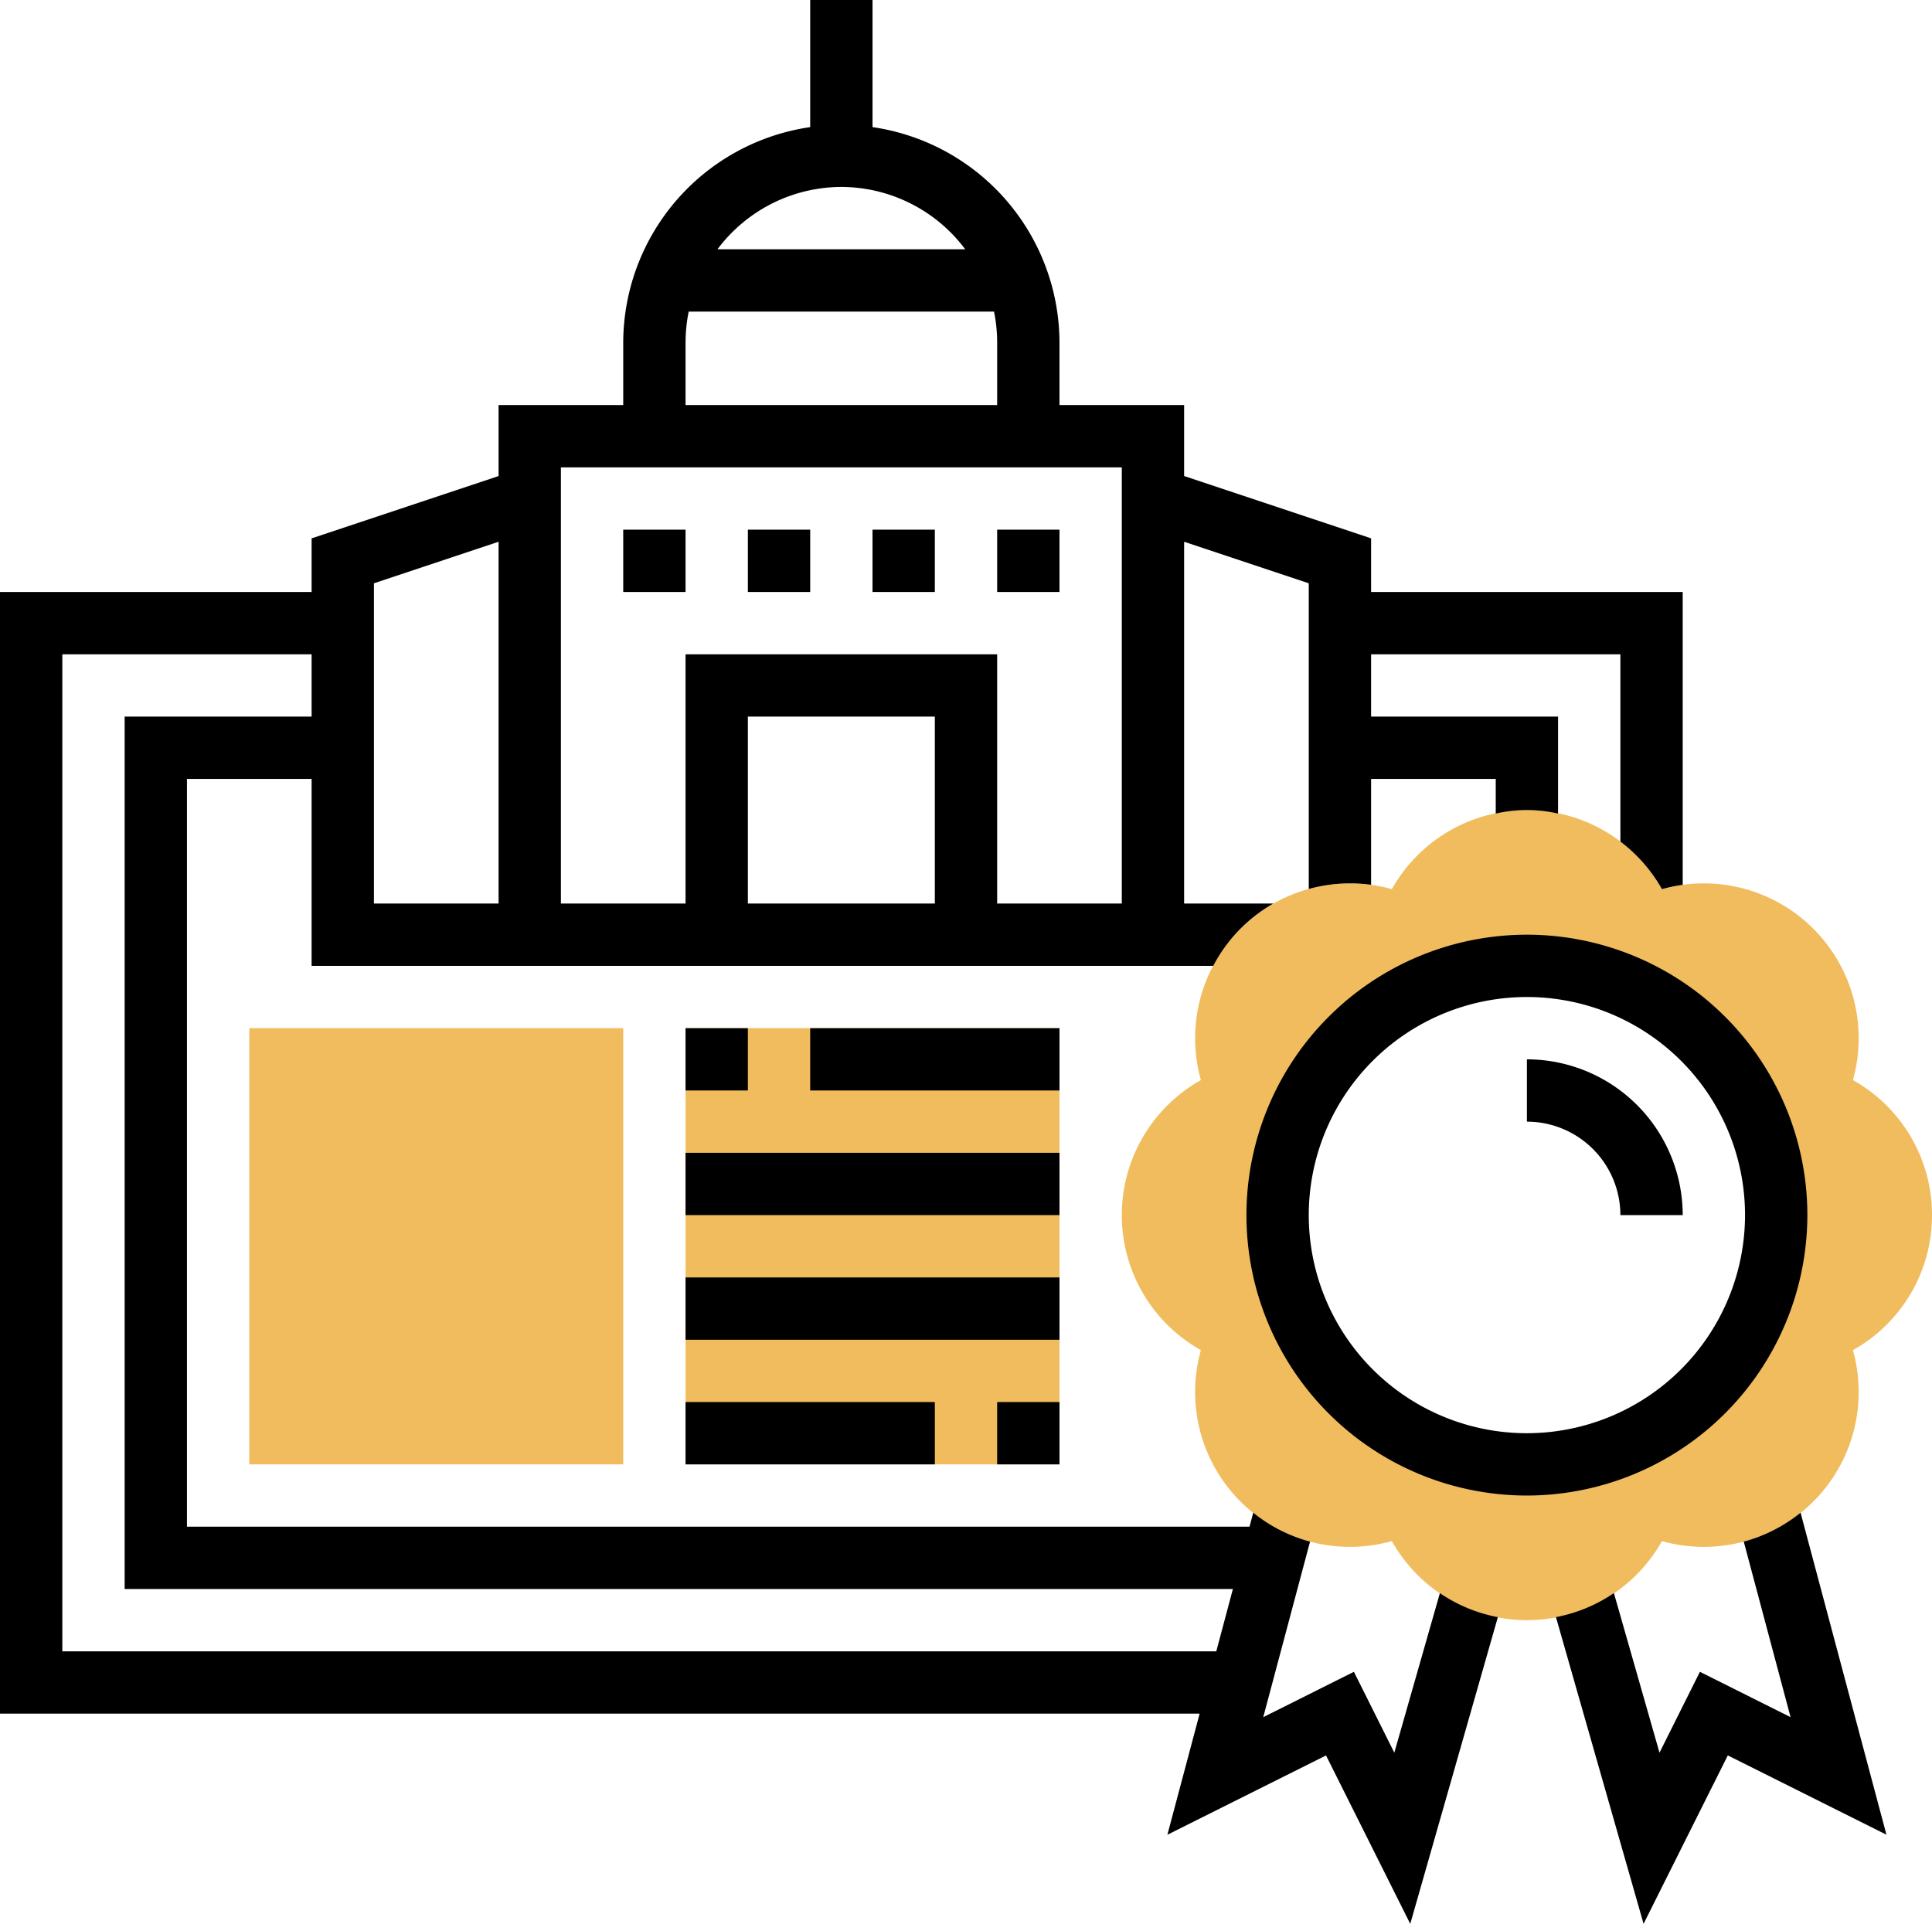
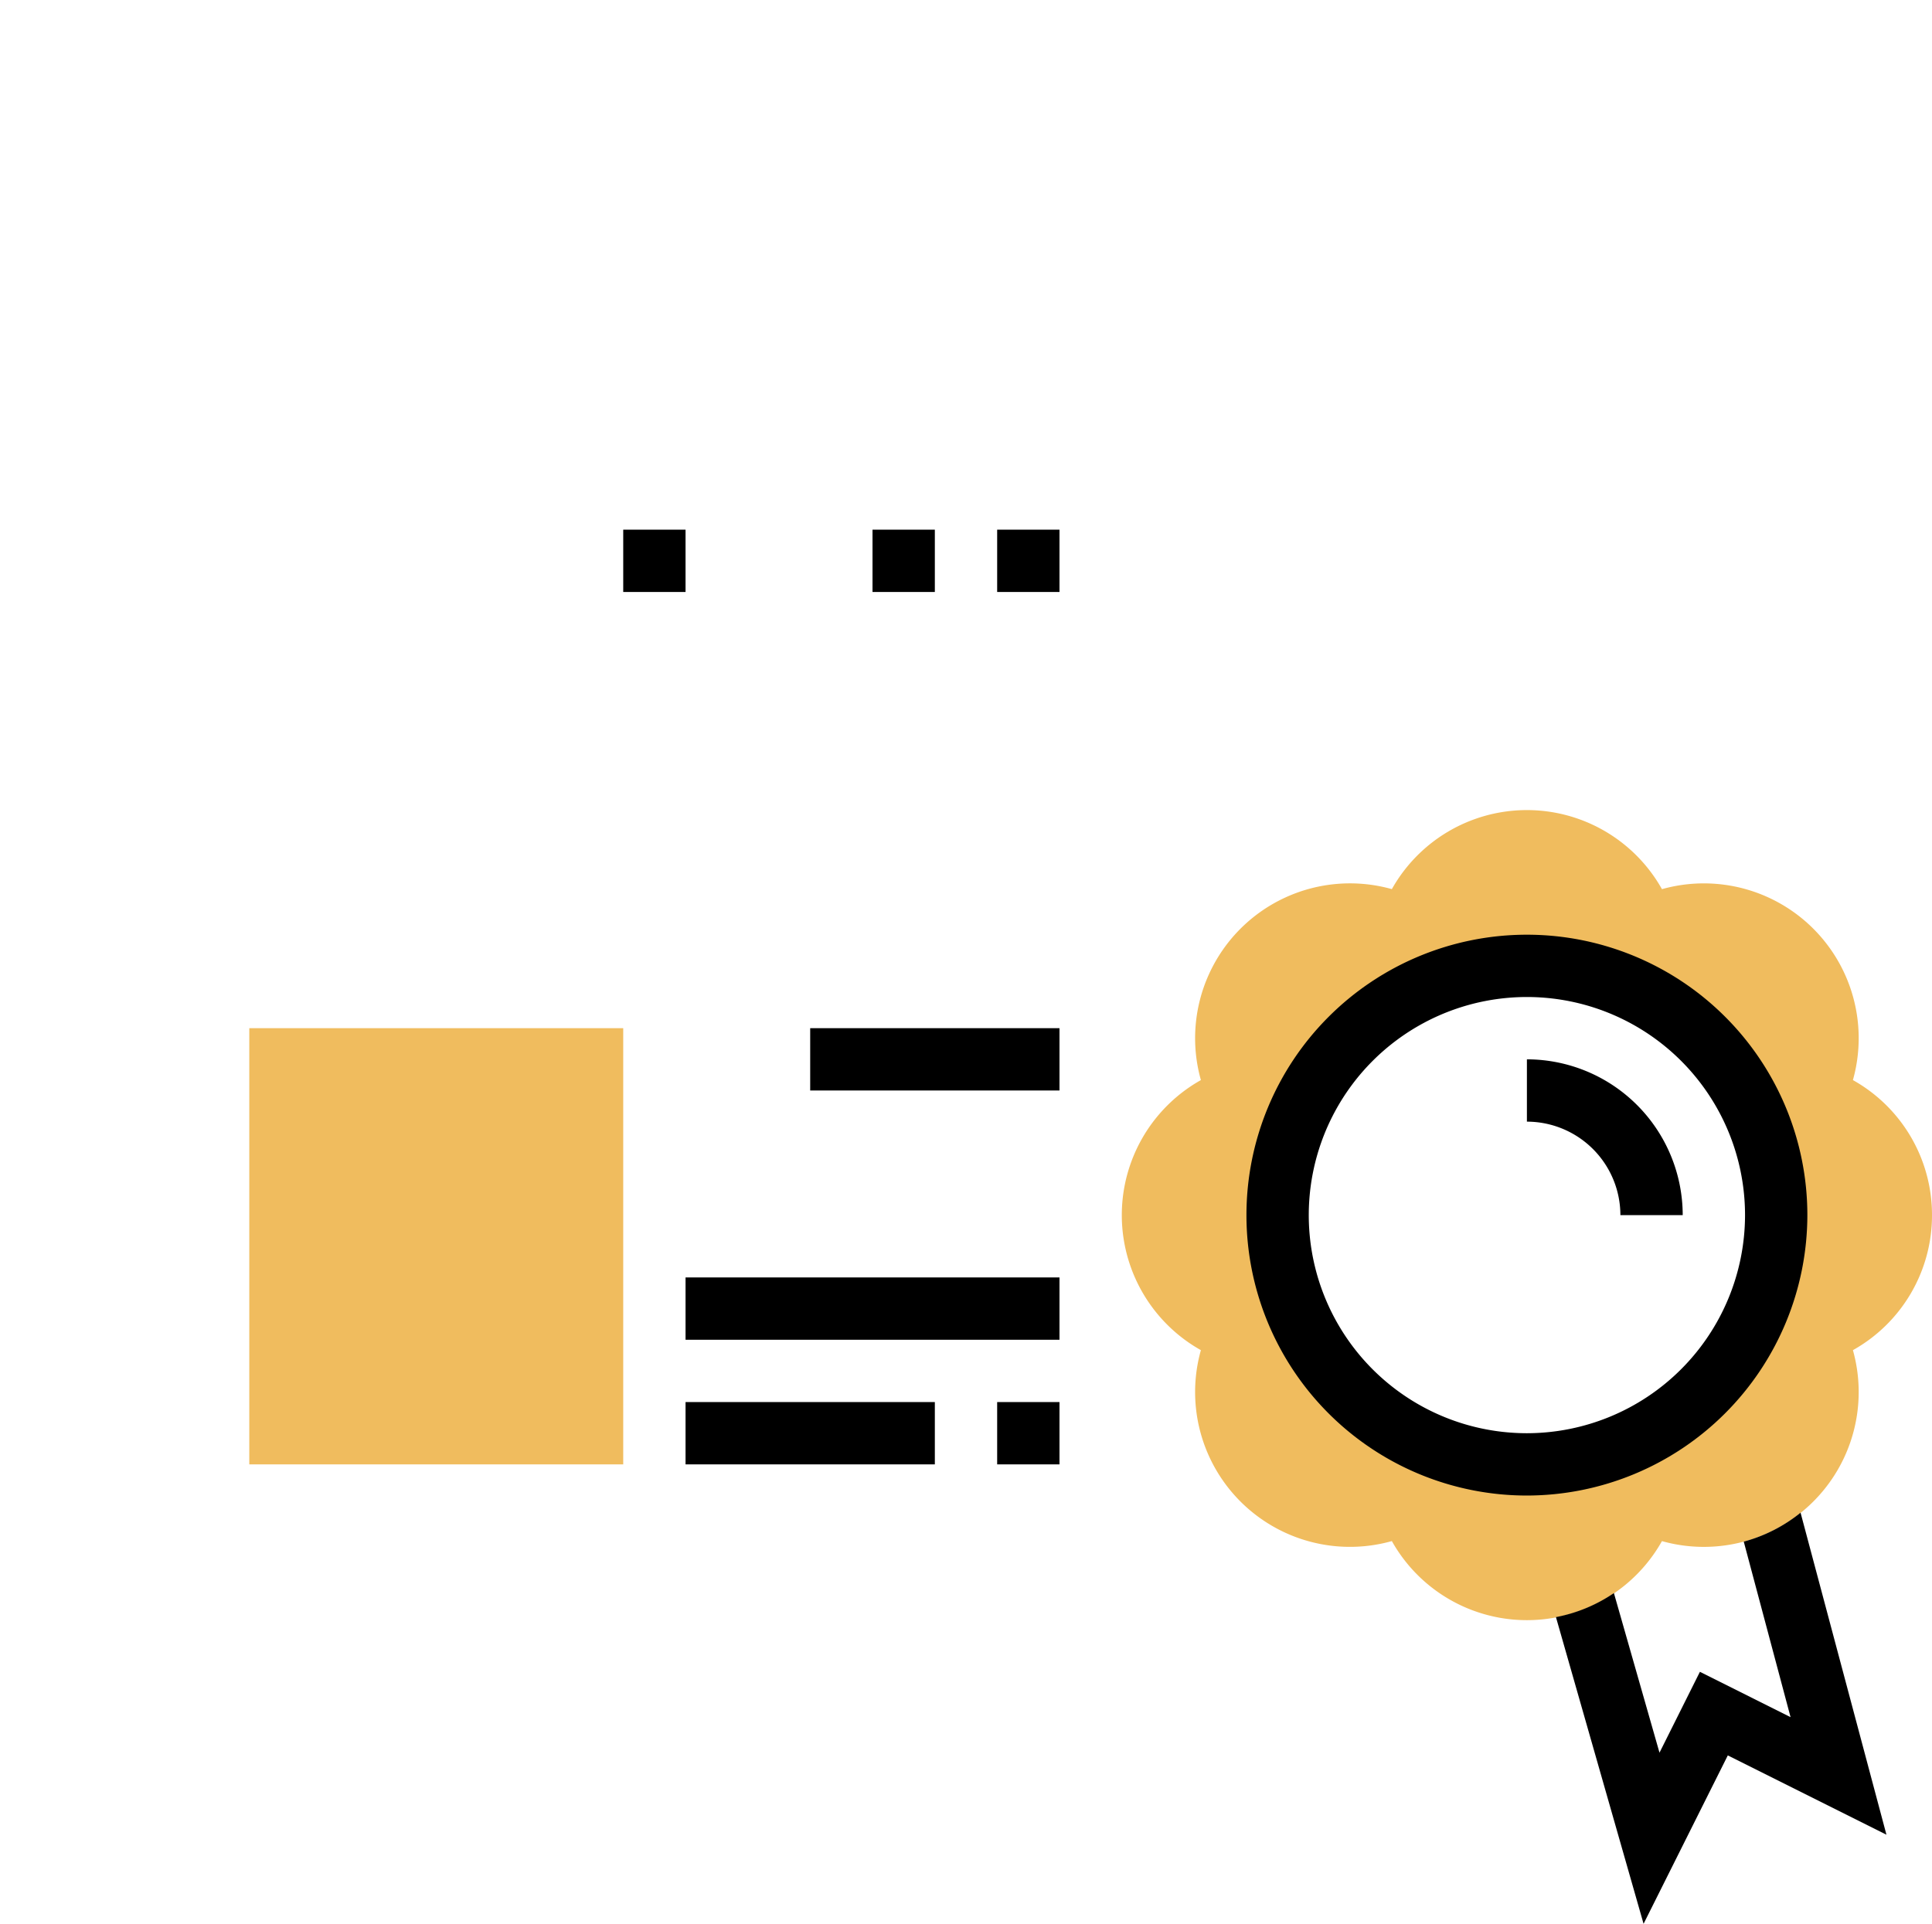
<svg xmlns="http://www.w3.org/2000/svg" width="384.617" height="383.048" viewBox="0 0 384.617 383.048">
  <g id="corporate" transform="translate(-1 -1)">
    <g id="Grupo_1" data-name="Grupo 1" transform="translate(224.326 162.291)">
      <path id="Trazado_4" data-name="Trazado 4" d="M198.291,107.646A30.742,30.742,0,0,0,182.547,80.76a30.824,30.824,0,0,0-38.015-38.015,30.831,30.831,0,0,0-53.772-.006A30.83,30.83,0,0,0,52.744,80.76a30.828,30.828,0,0,0,0,53.772A30.824,30.824,0,0,0,90.76,172.547a30.831,30.831,0,0,0,53.772.006,30.83,30.83,0,0,0,38.015-38.021A30.742,30.742,0,0,0,198.291,107.646Zm-80.646,49.628a49.628,49.628,0,1,1,49.628-49.628A49.63,49.63,0,0,1,117.646,157.274Z" transform="translate(-37 -27)" fill="#f0bc5e" />
    </g>
    <g id="Grupo_3" data-name="Grupo 3" transform="translate(50.628 205.716)">
      <g id="Grupo_2" data-name="Grupo 2">
        <path id="Trazado_5" data-name="Trazado 5" d="M83.442,120.849H9V34H83.442Z" transform="translate(-9 -34)" fill="#f0bc5e" />
      </g>
    </g>
    <g id="Grupo_4" data-name="Grupo 4" transform="translate(137.477 205.716)">
-       <path id="Trazado_6" data-name="Trazado 6" d="M23,34H97.442v86.849H23Z" transform="translate(-23 -34)" fill="#f0bc5e" />
-     </g>
+       </g>
    <g id="Grupo_5" data-name="Grupo 5" transform="translate(1 1)">
-       <path id="Trazado_7" data-name="Trazado 7" d="M278.576,349.966l-8.046-16.1-18.046,9.026,9.318-34.951a30.58,30.58,0,0,1-11.309-5.757l-.744,2.785H38.221V156.088H63.035v37.221H242.527A30.623,30.623,0,0,1,254.506,180.9H236.733V108.867l24.814,8.269V178a30.855,30.855,0,0,1,12.407-.831V156.088h24.814v6.9a28.041,28.041,0,0,1,12.407,0V143.681H273.954V131.274h49.628v37.289a30.9,30.9,0,0,1,8.275,9.473,30.929,30.929,0,0,1,4.132-.856V118.867H273.954V108.19L236.733,95.783V81.646H211.919V69.239A43.454,43.454,0,0,0,174.7,26.31V1H162.291V26.31A43.454,43.454,0,0,0,125.07,69.239V81.646H100.256V95.783L63.035,108.19v10.676H1V342.193H239.822L233.4,366.306l31.582-15.788,16.768,33.53L299.19,322.98a30.555,30.555,0,0,1-11.539-4.783ZM187.105,180.9H149.884V143.681h37.221ZM168.495,38.221a30.873,30.873,0,0,1,24.653,12.407H143.836A30.894,30.894,0,0,1,168.495,38.221ZM137.477,69.239a30.989,30.989,0,0,1,.627-6.2h60.782a30.988,30.988,0,0,1,.627,6.2V81.646H137.477ZM112.663,94.053H224.326V180.9H199.512V131.274H137.477V180.9H112.663ZM75.442,117.136l24.814-8.269V180.9H75.442ZM13.407,329.786V131.274H63.035v12.407H25.814v173.7H246.442l-3.306,12.407Z" transform="translate(-1 -1)" />
      <path id="Trazado_8" data-name="Trazado 8" d="M99.63,49.551a30.674,30.674,0,0,1-11.309,5.757l9.318,34.951L79.592,81.232l-8.046,16.1L62.471,65.556a30.655,30.655,0,0,1-11.539,4.783l17.444,61.067,16.768-33.53,31.582,15.788Z" transform="translate(258.821 251.635)" />
      <path id="Trazado_9" data-name="Trazado 9" d="M152.663,86.832a55.832,55.832,0,1,0-55.832,55.832A55.9,55.9,0,0,0,152.663,86.832ZM96.832,130.256a43.425,43.425,0,1,1,43.424-43.425A43.472,43.472,0,0,1,96.832,130.256Z" transform="translate(207.14 155.105)" />
      <path id="Trazado_10" data-name="Trazado 10" d="M50,35V47.407A18.633,18.633,0,0,1,68.611,66.018H81.018A31.053,31.053,0,0,0,50,35Z" transform="translate(253.972 175.919)" />
      <path id="Trazado_11" data-name="Trazado 11" d="M21,18H33.407V30.407H21Z" transform="translate(103.07 87.46)" />
      <path id="Trazado_12" data-name="Trazado 12" d="M33,18H45.407V30.407H33Z" transform="translate(165.512 87.46)" />
-       <path id="Trazado_13" data-name="Trazado 13" d="M25,18H37.407V30.407H25Z" transform="translate(123.884 87.46)" />
      <path id="Trazado_14" data-name="Trazado 14" d="M29,18H41.407V30.407H29Z" transform="translate(144.698 87.46)" />
-       <path id="Trazado_15" data-name="Trazado 15" d="M23,34H35.407V46.407H23Z" transform="translate(113.477 170.716)" />
      <path id="Trazado_16" data-name="Trazado 16" d="M27,34H76.628V46.407H27Z" transform="translate(134.291 170.716)" />
-       <path id="Trazado_17" data-name="Trazado 17" d="M23,38H97.442V50.407H23Z" transform="translate(113.477 191.53)" />
      <path id="Trazado_18" data-name="Trazado 18" d="M23,42H97.442V54.407H23Z" transform="translate(113.477 212.344)" />
      <path id="Trazado_19" data-name="Trazado 19" d="M33,46H45.407V58.407H33Z" transform="translate(165.512 233.158)" />
      <path id="Trazado_20" data-name="Trazado 20" d="M23,46H72.628V58.407H23Z" transform="translate(113.477 233.158)" />
    </g>
  </g>
</svg>